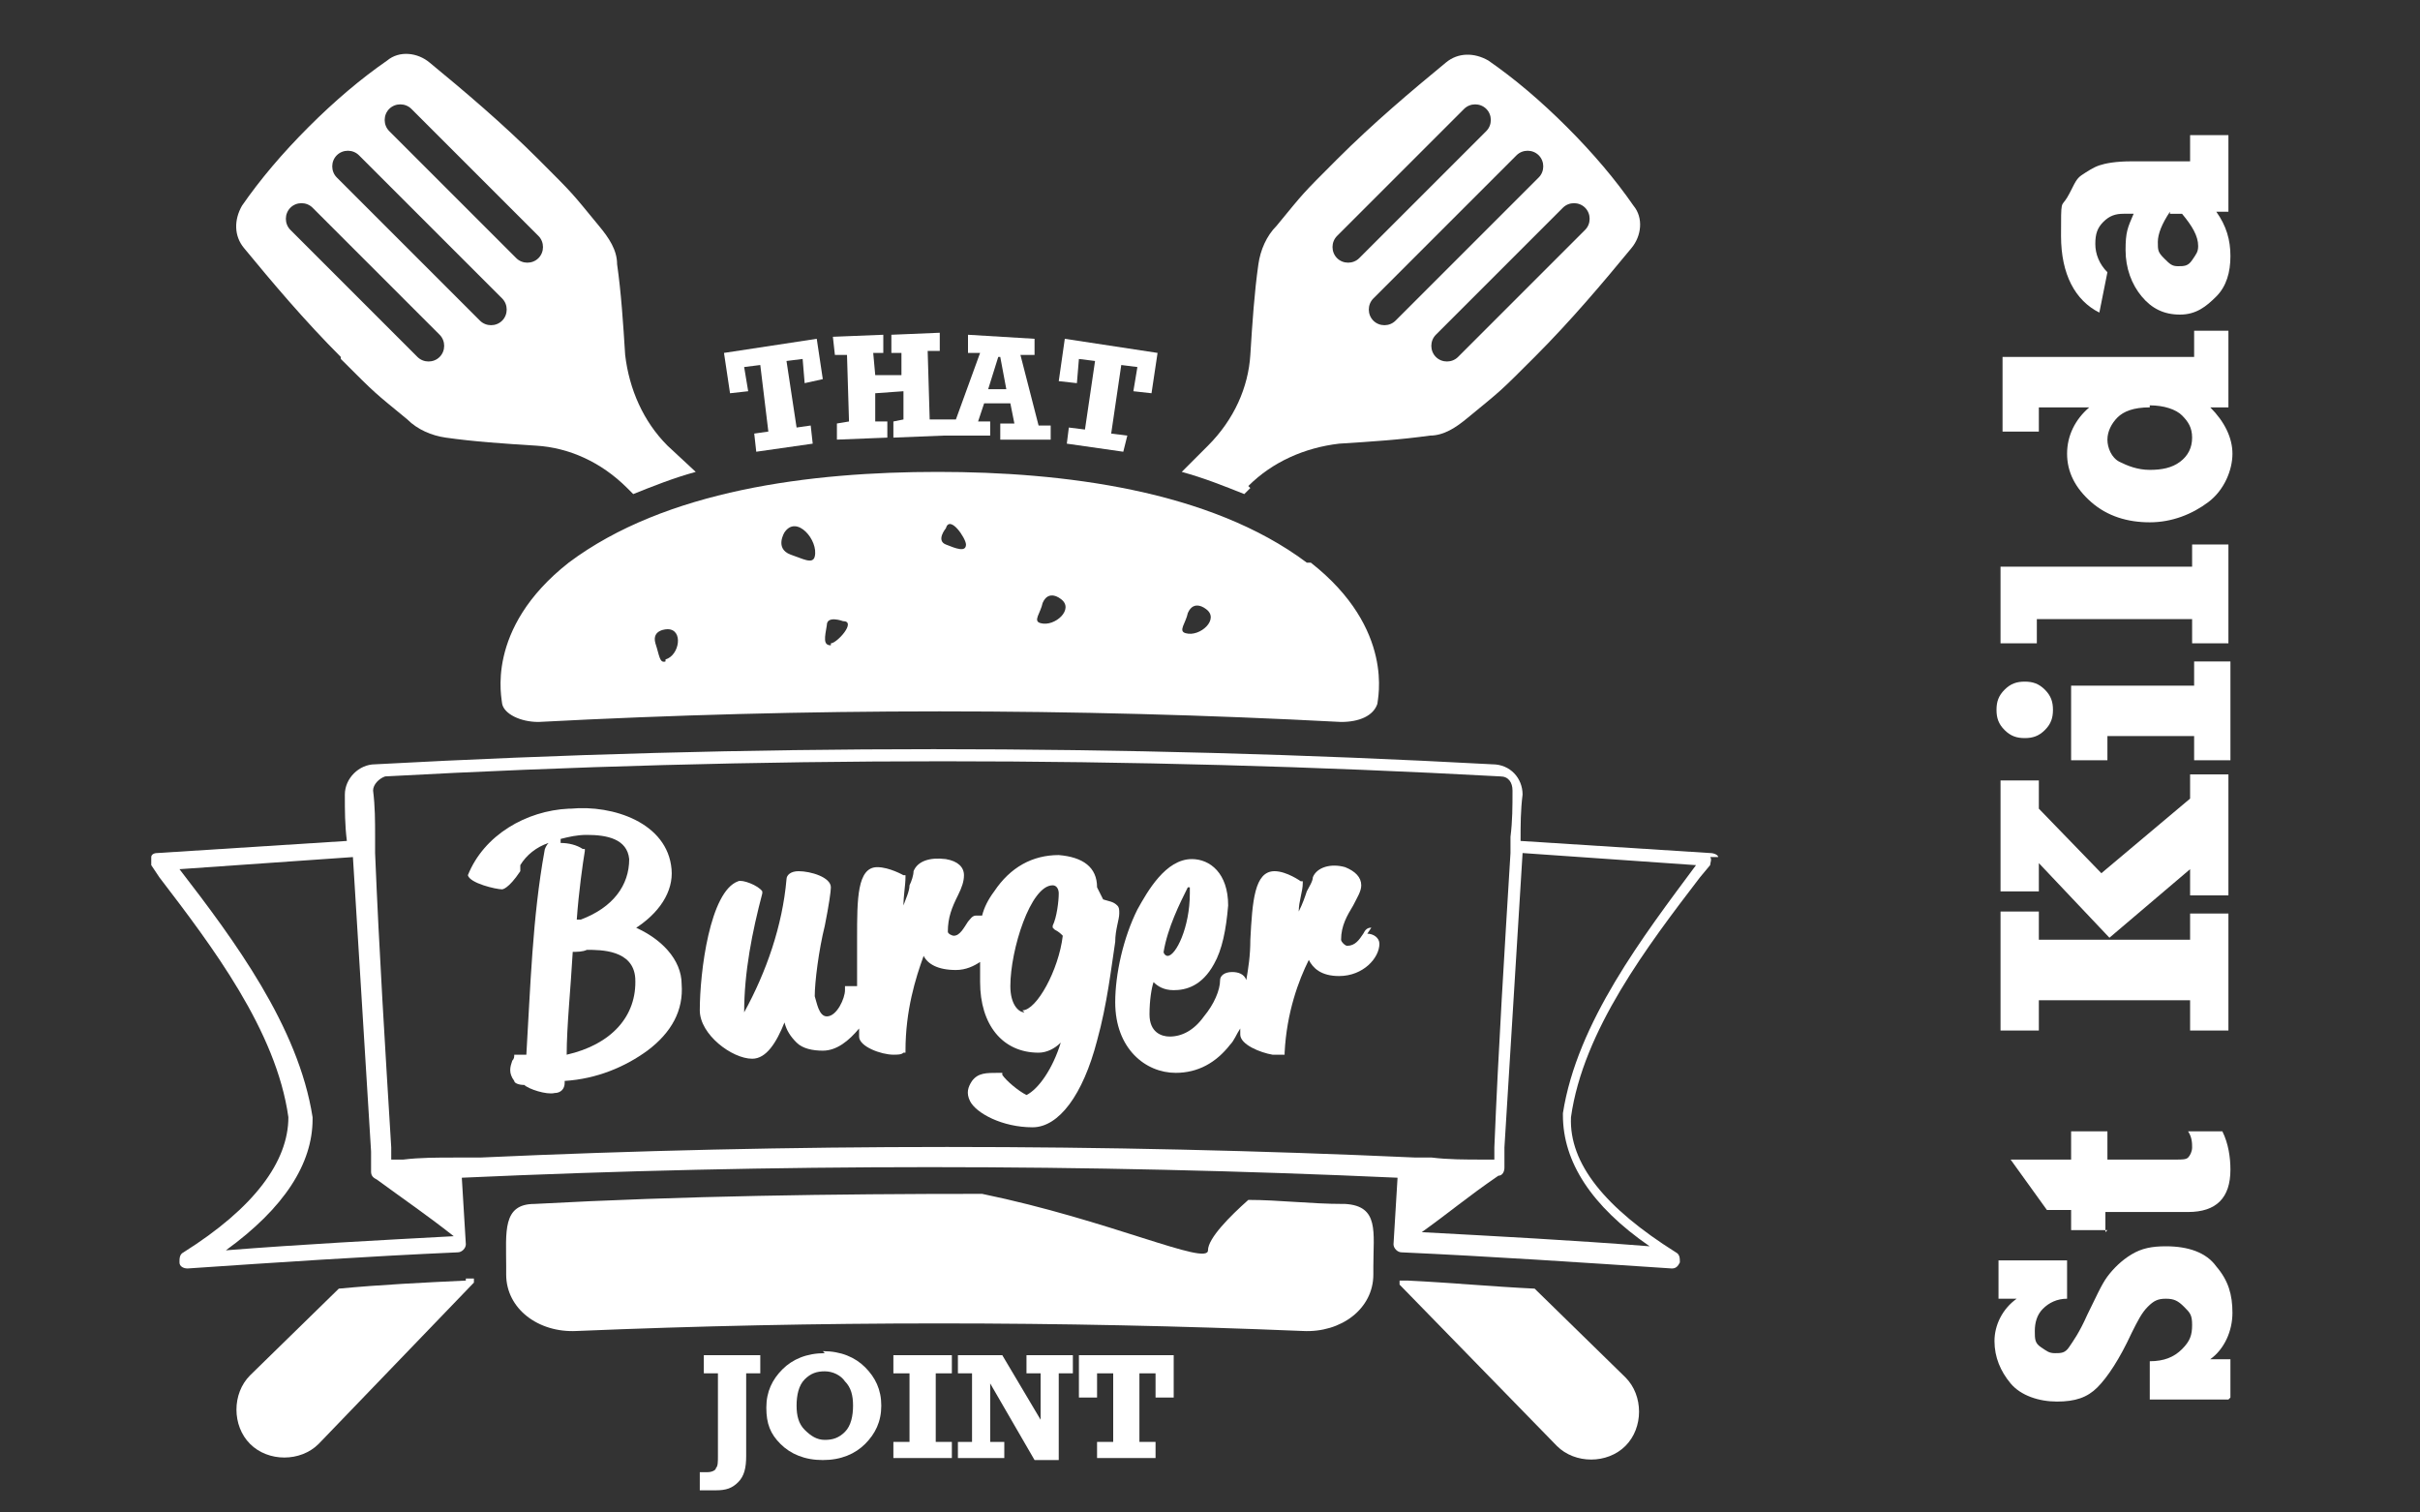
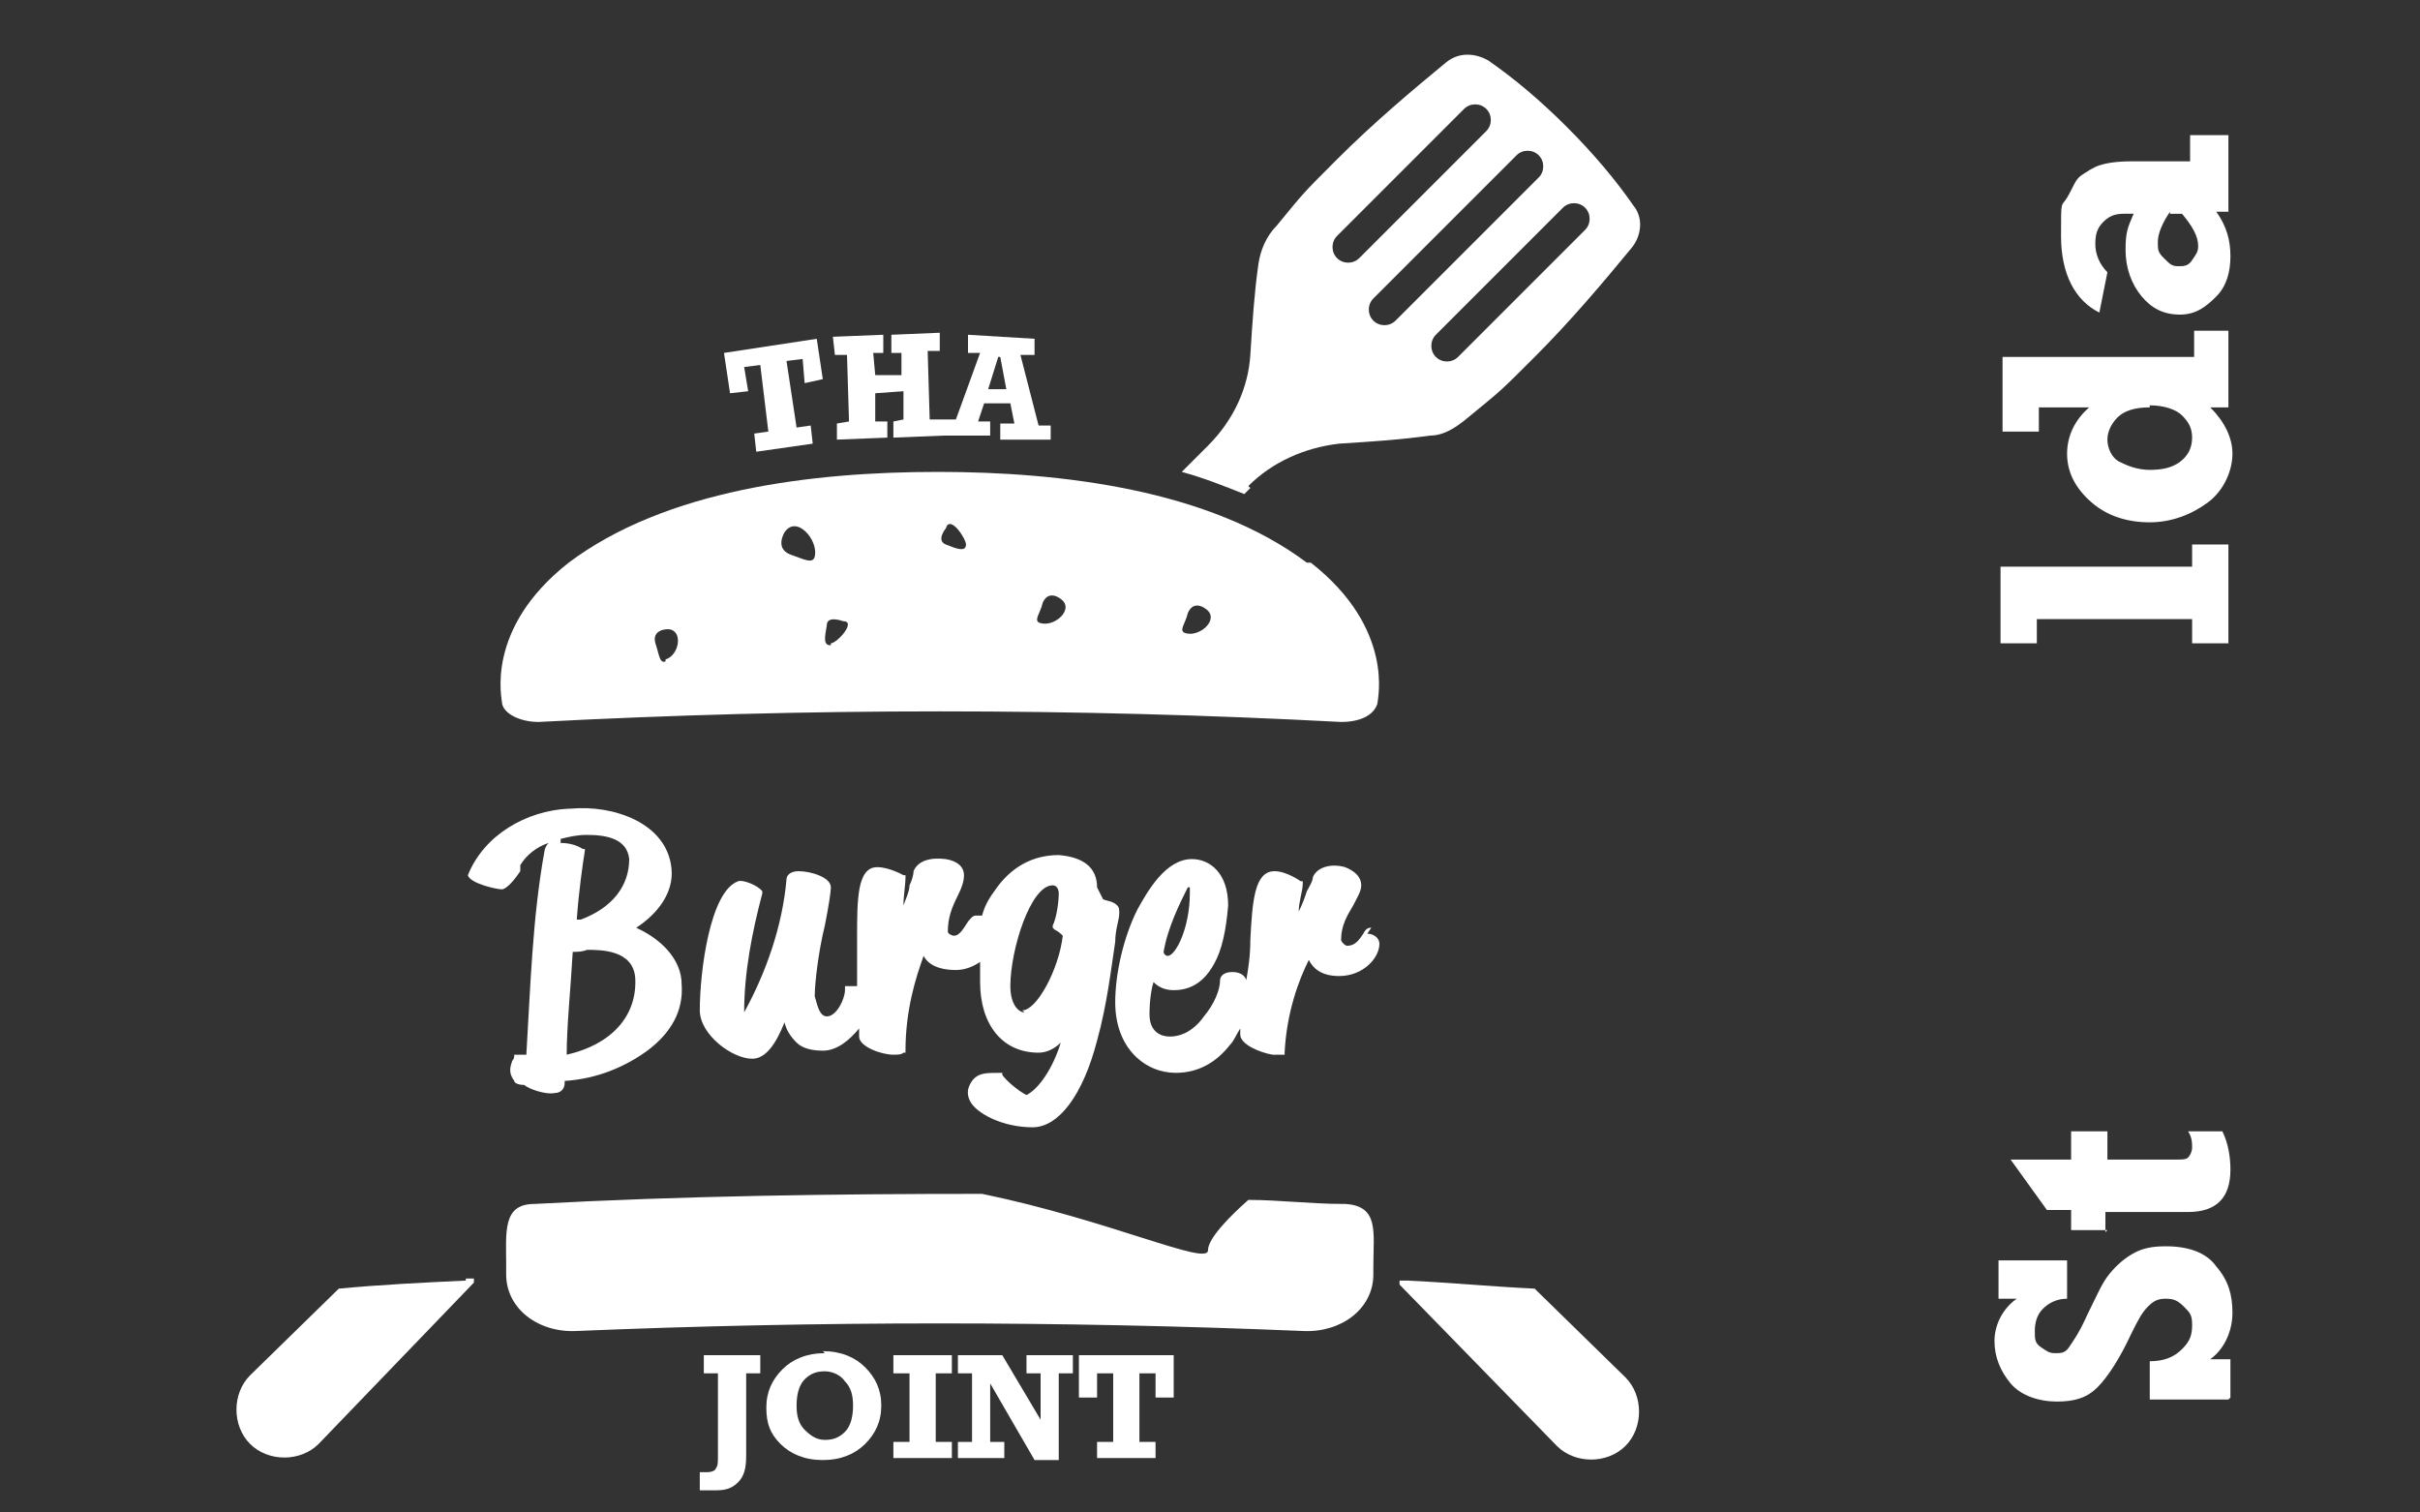
<svg xmlns="http://www.w3.org/2000/svg" version="1.1" viewBox="0 0 120 75">
  <rect x="0" y="0" width="120" height="75" fill="#333333" stroke="none" />
  <defs>
    <style>
      .st0 {
        isolation: isolate;
      }

      .st1 {
        mix-blend-mode: multiply;
      }

      .st2 {
        fill: #fff;
      }
    </style>
  </defs>
  <g class="st0">
    <g id="BG">
      <g class="st1">
        <path class="st2" d="M23.1,63.5c-2.1.1-4.2.2-6.3.4l-4.4,4.3c-.9.9-.9,2.5,0,3.4.9.9,2.5.9,3.4,0l7.7-8c0,0,0-.1,0-.2-.1,0-.3,0-.4,0Z" />
        <path class="st2" d="M76.1,63.9c-2.1-.1-4.2-.3-6.3-.4-.1,0-.3,0-.4,0,0,0,0,.1,0,.2l7.8,8c.9.9,2.5.9,3.4,0,.9-.9.9-2.5,0-3.4l-4.4-4.3Z" />
-         <path class="st2" d="M85.2,42.5c0-.1-.2-.2-.4-.2-3.1-.2-6.2-.4-9.4-.6,0-.8,0-1.5.1-2.3,0-.8-.6-1.5-1.5-1.5-18.5-1-36.9-1-55.4,0-.8,0-1.5.7-1.5,1.5,0,.8,0,1.5.1,2.3-3.1.2-6.3.4-9.4.6-.2,0-.3.1-.3.2,0,.1,0,.3,0,.4l.4.6c2.6,3.4,5.8,7.6,6.4,11.9,0,2.2-1.7,4.5-5.2,6.7-.2.1-.2.3-.2.5,0,.2.2.3.4.3s0,0,0,0c4.4-.3,8.9-.6,13.4-.8.2,0,.4-.2.4-.4l-.2-3.3c15.5-.7,30.9-.7,46.4,0l-.2,3.3c0,.2.2.4.4.4,4.4.2,8.9.5,13.4.8,0,0,0,0,0,0,.2,0,.3-.1.4-.3,0-.2,0-.4-.2-.5-3.5-2.2-5.3-4.4-5.2-6.7.6-4.3,3.8-8.5,6.4-11.9l.5-.6c0-.1.1-.3,0-.4ZM15.5,55.4s0,0,0,0c-.7-4.5-3.9-8.8-6.6-12.3,2.9-.2,5.7-.4,8.6-.6.3,4.9.6,9.7.9,14.6,0,.4,0,.6,0,1,0,.2.1.3.3.4,1.5,1.1,2.4,1.7,3.8,2.8-3.7.2-7.5.4-11.3.7,2.9-2.1,4.3-4.3,4.3-6.5ZM23.3,57.4c-.3,0-.6,0-.8,0-.8,0-1.7,0-2.5.1-.3,0-.4,0-.6,0,0-.3,0-.4,0-.6-.3-4.9-.6-9.7-.8-14.6,0-.3,0-.6,0-.8,0-.8,0-1.5-.1-2.3,0-.3.3-.6.6-.7,18.4-1,36.9-1,55.3,0,.4,0,.6.3.6.7,0,.8,0,1.5-.1,2.3,0,.3,0,.6,0,.8-.3,4.9-.6,9.7-.8,14.6,0,.2,0,.4,0,.6-.3,0-.4,0-.6,0-.8,0-1.7,0-2.5-.1-.3,0-.6,0-.8,0-15.5-.7-31-.7-46.4,0ZM77.5,55.3s0,0,0,0c0,2.3,1.4,4.5,4.3,6.5-3.8-.3-7.6-.5-11.3-.7,1.4-1,2.2-1.7,3.8-2.8.2,0,.3-.2.3-.4,0-.4,0-.6,0-1,.3-4.9.6-9.7.9-14.6,2.9.2,5.7.4,8.6.6-2.6,3.5-5.9,7.8-6.6,12.3Z" />
        <path class="st2" d="M66.6,59.7c-1.6,0-3.2-.2-4.7-.2-.9.8-2,1.9-2,2.5,0,.8-4.9-1.5-11.2-2.8-7.4,0-14.8.1-22.2.5-1.6,0-1.4,1.4-1.4,3.1v.4c0,1.7,1.6,2.9,3.5,2.8,12-.5,23.9-.5,36,0,1.9.1,3.5-1.1,3.5-2.8v-.4c0-1.7.3-3-1.4-3.1Z" />
        <path class="st2" d="M31.4,46.1c1.3-.8,2-1.9,1.9-3-.2-2.3-2.9-3.2-5-3,0,0,0,0-.1,0-2.1.1-4.2,1.3-5,3.3,0,0,0,0,0,0,0,0,0,0,0,0,.1.4,1.4.7,1.7.7,0,0,.3,0,.9-.9,0,0,0-.2,0-.3.3-.5.8-.9,1.4-1.1-.1.1-.2.3-.2.4-.6,3.3-.7,6.8-.9,10.1-.2,0-.3,0-.4,0,0,0-.1,0-.2,0,0,.1,0,.2-.1.3-.1.3-.2.6.1,1,0,.1.2.2.5.2,0,0,0,0,0,0,.2.2,1.1.5,1.5.4h0c.3,0,.5-.2.5-.5,0,0,0,0,0-.1,1.6-.1,3-.7,4.1-1.5,1.2-.9,1.8-2,1.7-3.3,0-1.2-1-2.3-2.5-2.9ZM27.8,41.6c.4-.1.8-.2,1.3-.2,1,0,2,.2,2.1,1.2,0,1.3-.8,2.4-2.4,3,0,0-.1,0-.2,0,.1-1.4.3-2.8.4-3.4,0,0,0,0,0-.1,0,0,0,0-.1,0-.3-.2-.7-.3-1.1-.3ZM28.1,52.3c0-1.4.2-3.3.3-5.1.2,0,.5,0,.7-.1.7,0,2.3,0,2.4,1.4.1,1.9-1.2,3.3-3.4,3.8Z" />
        <path class="st2" d="M54.4,44h0c0-1-.7-1.5-1.9-1.6,0,0,0,0,0,0-1.3,0-2.4.6-3.2,1.8-.3.4-.5.8-.6,1.2,0,0-.2,0-.3,0h0c-.2,0-.3.2-.4.3-.2.3-.4.7-.7.7-.1,0-.3-.1-.3-.2,0-.7.2-1.2.5-1.8.2-.4.3-.7.3-1,0-.4-.3-.7-.9-.8-.8-.1-1.4.1-1.6.6,0,.2-.1.5-.2.7,0,.3-.2.7-.3,1,0-.5.1-1,.1-1.4,0,0,0,0,0-.1,0,0,0,0-.1,0,0,0-.7-.4-1.3-.4-1,0-1,1.6-1,3.5,0,1,0,1.8,0,2.4-.1,0-.3,0-.4,0,0,0-.1,0-.2,0,0,0,0,.1,0,.2,0,.4-.4,1.3-.9,1.3-.4,0-.5-.7-.6-1,0-.7.2-2.3.5-3.5.2-1,.3-1.7.3-1.9,0-.5-1-.8-1.6-.8h0c-.4,0-.6.2-.6.4-.2,2.3-1,4.6-2.1,6.6,0-2,.4-4,.9-5.9,0,0,0,0,0-.1,0,0,0,0,0,0-.2-.3-1-.6-1.2-.5-1.4.5-1.9,4.5-1.9,6.4,0,1.2,1.6,2.4,2.6,2.4h0c.7,0,1.2-.8,1.6-1.8.1.4.3.7.6,1,.3.3.8.4,1.3.4h0c.7,0,1.3-.5,1.8-1.1,0,.2,0,.3,0,.4,0,.5,1.1.9,1.7.9.2,0,.4,0,.5-.1,0,0,0,0,.1,0,0,0,0,0,0-.1,0-2,.5-3.6.9-4.7.2.4.7.7,1.6.7h0c.5,0,.9-.2,1.2-.4,0,.3,0,.7,0,1,0,2.1,1.1,3.5,2.9,3.5h0c.4,0,.8-.2,1.1-.5-.4,1.3-1.1,2.3-1.7,2.6-.4-.2-1-.7-1.2-1,0,0,0,0,0-.1,0,0,0,0-.2,0-.6,0-1,0-1.3.4-.2.3-.3.6-.1,1,.3.6,1.6,1.3,3.1,1.3,0,0,0,0,0,0,1.3,0,2.5-1.6,3.2-4.3.5-1.8.7-3.6.9-4.9,0-.6.2-1.1.2-1.4,0-.2,0-.3-.1-.4-.2-.2-.4-.2-.7-.3ZM50.8,50.2c-.3,0-.7-.4-.7-1.3,0-1.8,1-5,2.1-5,0,0,0-.1,0-.2,0,0,0,.1,0,.2.2,0,.3.2.3.4,0,.4-.1,1.2-.3,1.6,0,0,0,0,0,.1,0,0,0,0,.1.1.2.1.3.2.4.3-.2,1.7-1.3,3.7-2,3.7Z" />
        <path class="st2" d="M68,46c-.2,0-.3.1-.4.3-.2.3-.4.6-.8.6-.1,0-.3-.2-.3-.3,0-.7.3-1.2.6-1.7.2-.4.4-.7.4-1,0-.4-.3-.7-.8-.9-.7-.2-1.4,0-1.6.5,0,.2-.2.5-.3.7-.1.3-.2.6-.4,1,0-.5.2-1,.2-1.4,0,0,0,0,0-.1,0,0,0,0-.1,0,0,0-.7-.5-1.3-.5-1,0-1.1,1.5-1.2,3.4,0,.8-.1,1.4-.2,2-.1-.3-.4-.4-.7-.4-.4,0-.6.2-.6.4,0,.5-.3,1.2-.8,1.8-.5.7-1.1,1-1.7,1-.4,0-1-.2-1-1.1,0-.7.1-1.3.2-1.6.2.2.5.4,1,.4.6,0,1.4-.2,2-1.3.4-.7.6-1.7.7-2.9,0-1.6-.9-2.3-1.8-2.3-1.3,0-2.2,1.6-2.7,2.5-.7,1.4-1.1,3.2-1.1,4.6,0,2.3,1.5,3.5,3,3.5,0,0,0,0,0,0,1.1,0,2-.5,2.7-1.4.2-.2.3-.5.5-.8,0,.1,0,.2,0,.3,0,.5,1,.9,1.6,1,.2,0,.4,0,.5,0,0,0,0,0,.1,0,0,0,0,0,0-.1.1-2,.7-3.6,1.2-4.6.2.4.6.8,1.5.8h0c1.2,0,2-.9,2-1.6,0-.3-.3-.5-.6-.5ZM59,44c0,0,0,.2,0,.3,0,1.7-.7,3.1-1.1,3.1-.1,0-.2-.1-.2-.2.2-1.2.8-2.4,1.2-3.2ZM58.4,52.8h0s0,0,0,0c0,0,0,0,0,0Z" />
        <path class="st2" d="M61.9,24.1c1.2-1.2,2.8-1.9,4.5-2.1,1.6-.1,3.1-.2,4.5-.4.7,0,1.3-.4,1.9-.9,1.7-1.4,1.5-1.2,3.3-3,1.8-1.8,3.4-3.7,4.8-5.4.5-.6.6-1.5.1-2.1-.9-1.3-2-2.6-3.3-3.9s-2.6-2.4-3.9-3.3c-.7-.4-1.5-.4-2.1.1-1.7,1.4-3.6,3-5.4,4.8-1.8,1.8-1.6,1.6-3,3.3-.5.5-.8,1.2-.9,1.9-.2,1.4-.3,2.9-.4,4.5-.1,1.6-.8,3.2-2.1,4.5l-1.3,1.3c1.1.3,2.1.7,3.1,1.1l.3-.3ZM78.6,10.3c.3.3.3.8,0,1.1l-6.3,6.3c-.3.3-.8.3-1.1,0-.3-.3-.3-.8,0-1.1l6.3-6.3c.3-.3.8-.3,1.1,0ZM76.3,7.7c.3.3.3.8,0,1.1l-7.1,7.1c-.3.3-.8.3-1.1,0-.3-.3-.3-.8,0-1.1l7.1-7.1c.3-.3.8-.3,1.1,0ZM66.3,11.7l6.3-6.3c.3-.3.8-.3,1.1,0s.3.8,0,1.1l-6.3,6.3c-.3.3-.8.3-1.1,0-.3-.3-.3-.8,0-1.1Z" />
-         <path class="st2" d="M16.9,17.8c1.8,1.8,1.6,1.6,3.3,3,.5.5,1.2.8,1.9.9,1.4.2,2.9.3,4.5.4,1.6.1,3.2.8,4.5,2.1l.3.3c1-.4,2-.8,3.1-1.1l-1.4-1.3c-1.2-1.2-1.9-2.8-2.1-4.5-.1-1.6-.2-3.1-.4-4.5,0-.7-.4-1.3-.9-1.9-1.4-1.7-1.2-1.5-3-3.3-1.8-1.8-3.7-3.4-5.4-4.8-.6-.5-1.5-.6-2.1-.1-1.3.9-2.6,2-3.9,3.3-1.3,1.3-2.4,2.6-3.3,3.9-.4.7-.4,1.5.1,2.1,1.4,1.7,3,3.6,4.8,5.4ZM19.3,5.4c.3-.3.8-.3,1.1,0l6.3,6.3c.3.3.3.8,0,1.1-.3.3-.8.3-1.1,0l-6.3-6.3c-.3-.3-.3-.8,0-1.1ZM16.7,7.7c.3-.3.8-.3,1.1,0l7.1,7.1c.3.3.3.8,0,1.1s-.8.3-1.1,0l-7.1-7.1c-.3-.3-.3-.8,0-1.1ZM14.4,10.3c.3-.3.8-.3,1.1,0l6.3,6.3c.3.3.3.8,0,1.1-.3.3-.8.3-1.1,0l-6.3-6.3c-.3-.3-.3-.8,0-1.1Z" />
        <polygon class="st2" points="37.1 19.4 36.9 18.2 37.7 18.1 38.1 21.4 37.4 21.5 37.5 22.4 40.3 22 40.2 21.1 39.5 21.2 39 17.9 39.8 17.8 39.9 19 40.8 18.8 40.5 16.8 35.9 17.5 36.2 19.5 37.1 19.4" />
        <polygon class="st2" points="42 17.6 42.1 20.9 41.5 21 41.5 21.8 44 21.7 44 20.9 43.4 20.9 43.4 19.5 44.8 19.4 44.8 20.8 44.3 20.9 44.3 21.7 46.8 21.6 46.8 20.8 46.1 20.8 46 17.4 46.6 17.4 46.6 16.5 44.2 16.6 44.2 17.5 44.7 17.5 44.7 18.6 43.4 18.6 43.3 17.5 43.8 17.5 43.8 16.6 41.3 16.7 41.4 17.6 42 17.6" />
        <path class="st2" d="M49.2,20.9h-.7s.3-.9.3-.9h1.3c0,0,.2,1,.2,1h-.7s0,.8,0,.8h2.5c0,.1,0-.7,0-.7h-.6s-.9-3.5-.9-3.5h.7s0-.8,0-.8l-3.3-.2v.9s.6,0,.6,0l-1.2,3.3h-.6s0,.8,0,.8h2.3c0,.1,0-.7,0-.7ZM49.6,17.7l.3,1.6h-.9s.5-1.6.5-1.6Z" />
-         <polygon class="st2" points="53.5 17.8 54.3 17.9 53.8 21.3 53 21.2 52.9 22 55.7 22.4 55.9 21.6 55.1 21.5 55.6 18.1 56.4 18.2 56.2 19.4 57.1 19.5 57.4 17.5 52.8 16.8 52.5 18.9 53.4 19 53.5 17.8" />
        <path class="st2" d="M64.8,27.9c-4.8-3.6-12.1-4.5-18.3-4.5-6.3,0-13.5.9-18.3,4.5-4.2,3.3-3.3,6.8-3.3,7,.1.5.9.9,1.8.9,13.3-.7,26.5-.7,39.8,0,.9,0,1.6-.3,1.8-.9,0-.2.9-3.7-3.3-7ZM33,32.8c-.3.1-.3-.3-.5-.9-.2-.7.6-.7.6-.7.8,0,.6,1.3-.1,1.5ZM40.4,27.6c-.1.4-.6.1-1.2-.1-.8-.3-.3-1.1-.3-1.1.6-.9,1.7.4,1.5,1.2ZM41.2,32c-.4,0-.3-.4-.2-1,0-.5.8-.2.8-.2.7,0-.3,1.1-.6,1.1ZM47.9,27c0,.4-.5.2-1,0-.5-.2,0-.8,0-.8.2-.7,1,.5,1,.8ZM51.6,30.9c-.4-.1,0-.5.1-1,.3-.7.9-.2.9-.2.7.5-.3,1.4-1,1.2ZM58.8,31.4c-.4-.1,0-.5.1-1,.3-.7.9-.2.9-.2.7.5-.3,1.4-1,1.2Z" />
        <path class="st2" d="M34.8,68.1h.8v4.1c0,.3,0,.5-.1.6,0,.1-.2.2-.4.2s-.2,0-.4,0v.9c.3,0,.5,0,.8,0,.5,0,.8-.1,1.1-.4.3-.3.4-.7.4-1.3v-4.1h.7v-.9h-2.8v.9Z" />
        <path class="st2" d="M40.9,67.1c-.9,0-1.6.3-2.1.8-.5.5-.8,1.1-.8,1.9s.2,1.3.7,1.8c.5.5,1.2.8,2.1.8s1.6-.3,2.1-.8c.5-.5.8-1.1.8-1.9s-.3-1.4-.8-1.9c-.5-.5-1.2-.8-2.1-.8ZM41.9,71c-.3.3-.6.4-1,.4s-.7-.2-1-.5c-.3-.3-.4-.7-.4-1.2s.1-1,.4-1.3c.3-.3.6-.4,1-.4s.8.2,1,.5c.3.3.4.7.4,1.2s-.1,1-.4,1.3Z" />
        <polygon class="st2" points="44.3 68.1 45.1 68.1 45.1 71.5 44.3 71.5 44.3 72.3 47.2 72.3 47.2 71.5 46.4 71.5 46.4 68.1 47.2 68.1 47.2 67.2 44.3 67.2 44.3 68.1" />
        <polygon class="st2" points="50.9 68.1 51.6 68.1 51.6 70.4 49.7 67.2 47.5 67.2 47.5 68.1 48.2 68.1 48.2 71.5 47.5 71.5 47.5 72.3 49.8 72.3 49.8 71.5 49.1 71.5 49.1 68.6 51.3 72.4 52.5 72.4 52.5 68.1 53.2 68.1 53.2 67.2 50.9 67.2 50.9 68.1" />
        <polygon class="st2" points="53.5 69.3 54.4 69.3 54.4 68.1 55.2 68.1 55.2 71.5 54.4 71.5 54.4 72.3 57.3 72.3 57.3 71.5 56.5 71.5 56.5 68.1 57.3 68.1 57.3 69.3 58.2 69.3 58.2 67.2 53.5 67.2 53.5 69.3" />
      </g>
      <g>
        <path class="st2" d="M110.5,69.4h-3.9v-1.9c.7,0,1.2-.2,1.6-.6s.5-.7.5-1.2-.1-.6-.4-.9-.5-.4-.9-.4-.6.1-.9.4-.5.7-.8,1.3c-.6,1.3-1.2,2.2-1.7,2.7-.5.5-1.1.7-2,.7s-1.8-.3-2.3-.9-.8-1.3-.8-2.1.4-1.6,1.1-2.1h-.9v-1.9h3.4v1.9c-.5,0-.9.2-1.2.5s-.4.7-.4,1.1,0,.6.3.8.4.3.7.3.5,0,.7-.3.5-.7.9-1.6c.4-.8.7-1.5,1-1.9.3-.4.7-.8,1.2-1.1.5-.3,1-.4,1.7-.4,1.1,0,2,.3,2.5,1,.6.7.8,1.4.8,2.3s-.4,1.8-1.1,2.3h1v1.9Z" />
        <path class="st2" d="M104.5,61h-1.8v-1h-1.2l-1.8-2.5h3v-1.4h1.8v1.4h3.4c.3,0,.5,0,.6-.1s.2-.3.2-.5,0-.5-.2-.8h1.7c.3.6.4,1.3.4,1.9,0,1.4-.7,2.1-2.1,2.1h-4.1v1Z" />
-         <path class="st2" d="M110.5,51.1h-1.9v-1.5h-7.5v1.5h-1.9v-5.9h1.9v1.4h7.5v-1.3h1.9v5.8ZM110.5,44.4h-1.9v-1.3l-4,3.4-3.5-3.7v1.4h-1.9v-5.5h1.9v1.4l3.1,3.2,4.4-3.7v-1.2h1.9v6.1Z" />
-         <path class="st2" d="M104.5,37.7h-1.8v-3.7h6.1v-1.2h1.8v4.9h-1.8v-1.2h-4.3v1.2ZM100.4,36.6c-.4,0-.7-.1-1-.4-.3-.3-.4-.6-.4-1s.1-.7.4-1c.3-.3.6-.4,1-.4s.7.1,1,.4c.3.3.4.6.4,1s-.1.7-.4,1-.6.4-1,.4Z" />
        <path class="st2" d="M110.5,31.9h-1.8v-1.2h-7.7v1.2h-1.8v-3.8h9.5v-1.1h1.8v4.9Z" />
        <path class="st2" d="M108.7,16.4h1.8v3.8h-.9c.7.7,1.1,1.5,1.1,2.3s-.4,1.8-1.2,2.4-1.8,1-2.9,1-2.1-.3-2.9-1-1.2-1.5-1.2-2.4.4-1.7,1.1-2.3h-2.5v1.2h-1.8v-3.7h9.5v-1.3ZM106.6,20.2c-.8,0-1.3.2-1.6.5s-.5.7-.5,1.1.2.9.6,1.1.9.4,1.5.4,1.1-.1,1.5-.4.6-.7.6-1.2-.2-.8-.5-1.1-.9-.5-1.6-.5Z" />
        <path class="st2" d="M108.7,6.7h1.8v3.8h-.6c.5.7.7,1.4.7,2.2s-.2,1.5-.7,2-1,.9-1.8.9-1.4-.3-1.9-.9-.8-1.4-.8-2.3.1-1.1.4-1.8h-.5c-.4,0-.7.1-1,.4s-.4.6-.4,1.1.2,1,.6,1.4l-.4,2c-1.2-.6-1.9-1.9-1.9-3.8s0-1.4.3-1.9.4-.9.7-1.1.6-.4.9-.5.8-.2,1.6-.2h2.9v-1.3ZM107.6,10.5c-.4.6-.6,1.1-.6,1.5s0,.5.3.8.4.4.7.4.5,0,.7-.3.3-.4.3-.7c0-.5-.3-1-.8-1.6h-.6Z" />
      </g>
    </g>
  </g>
</svg>